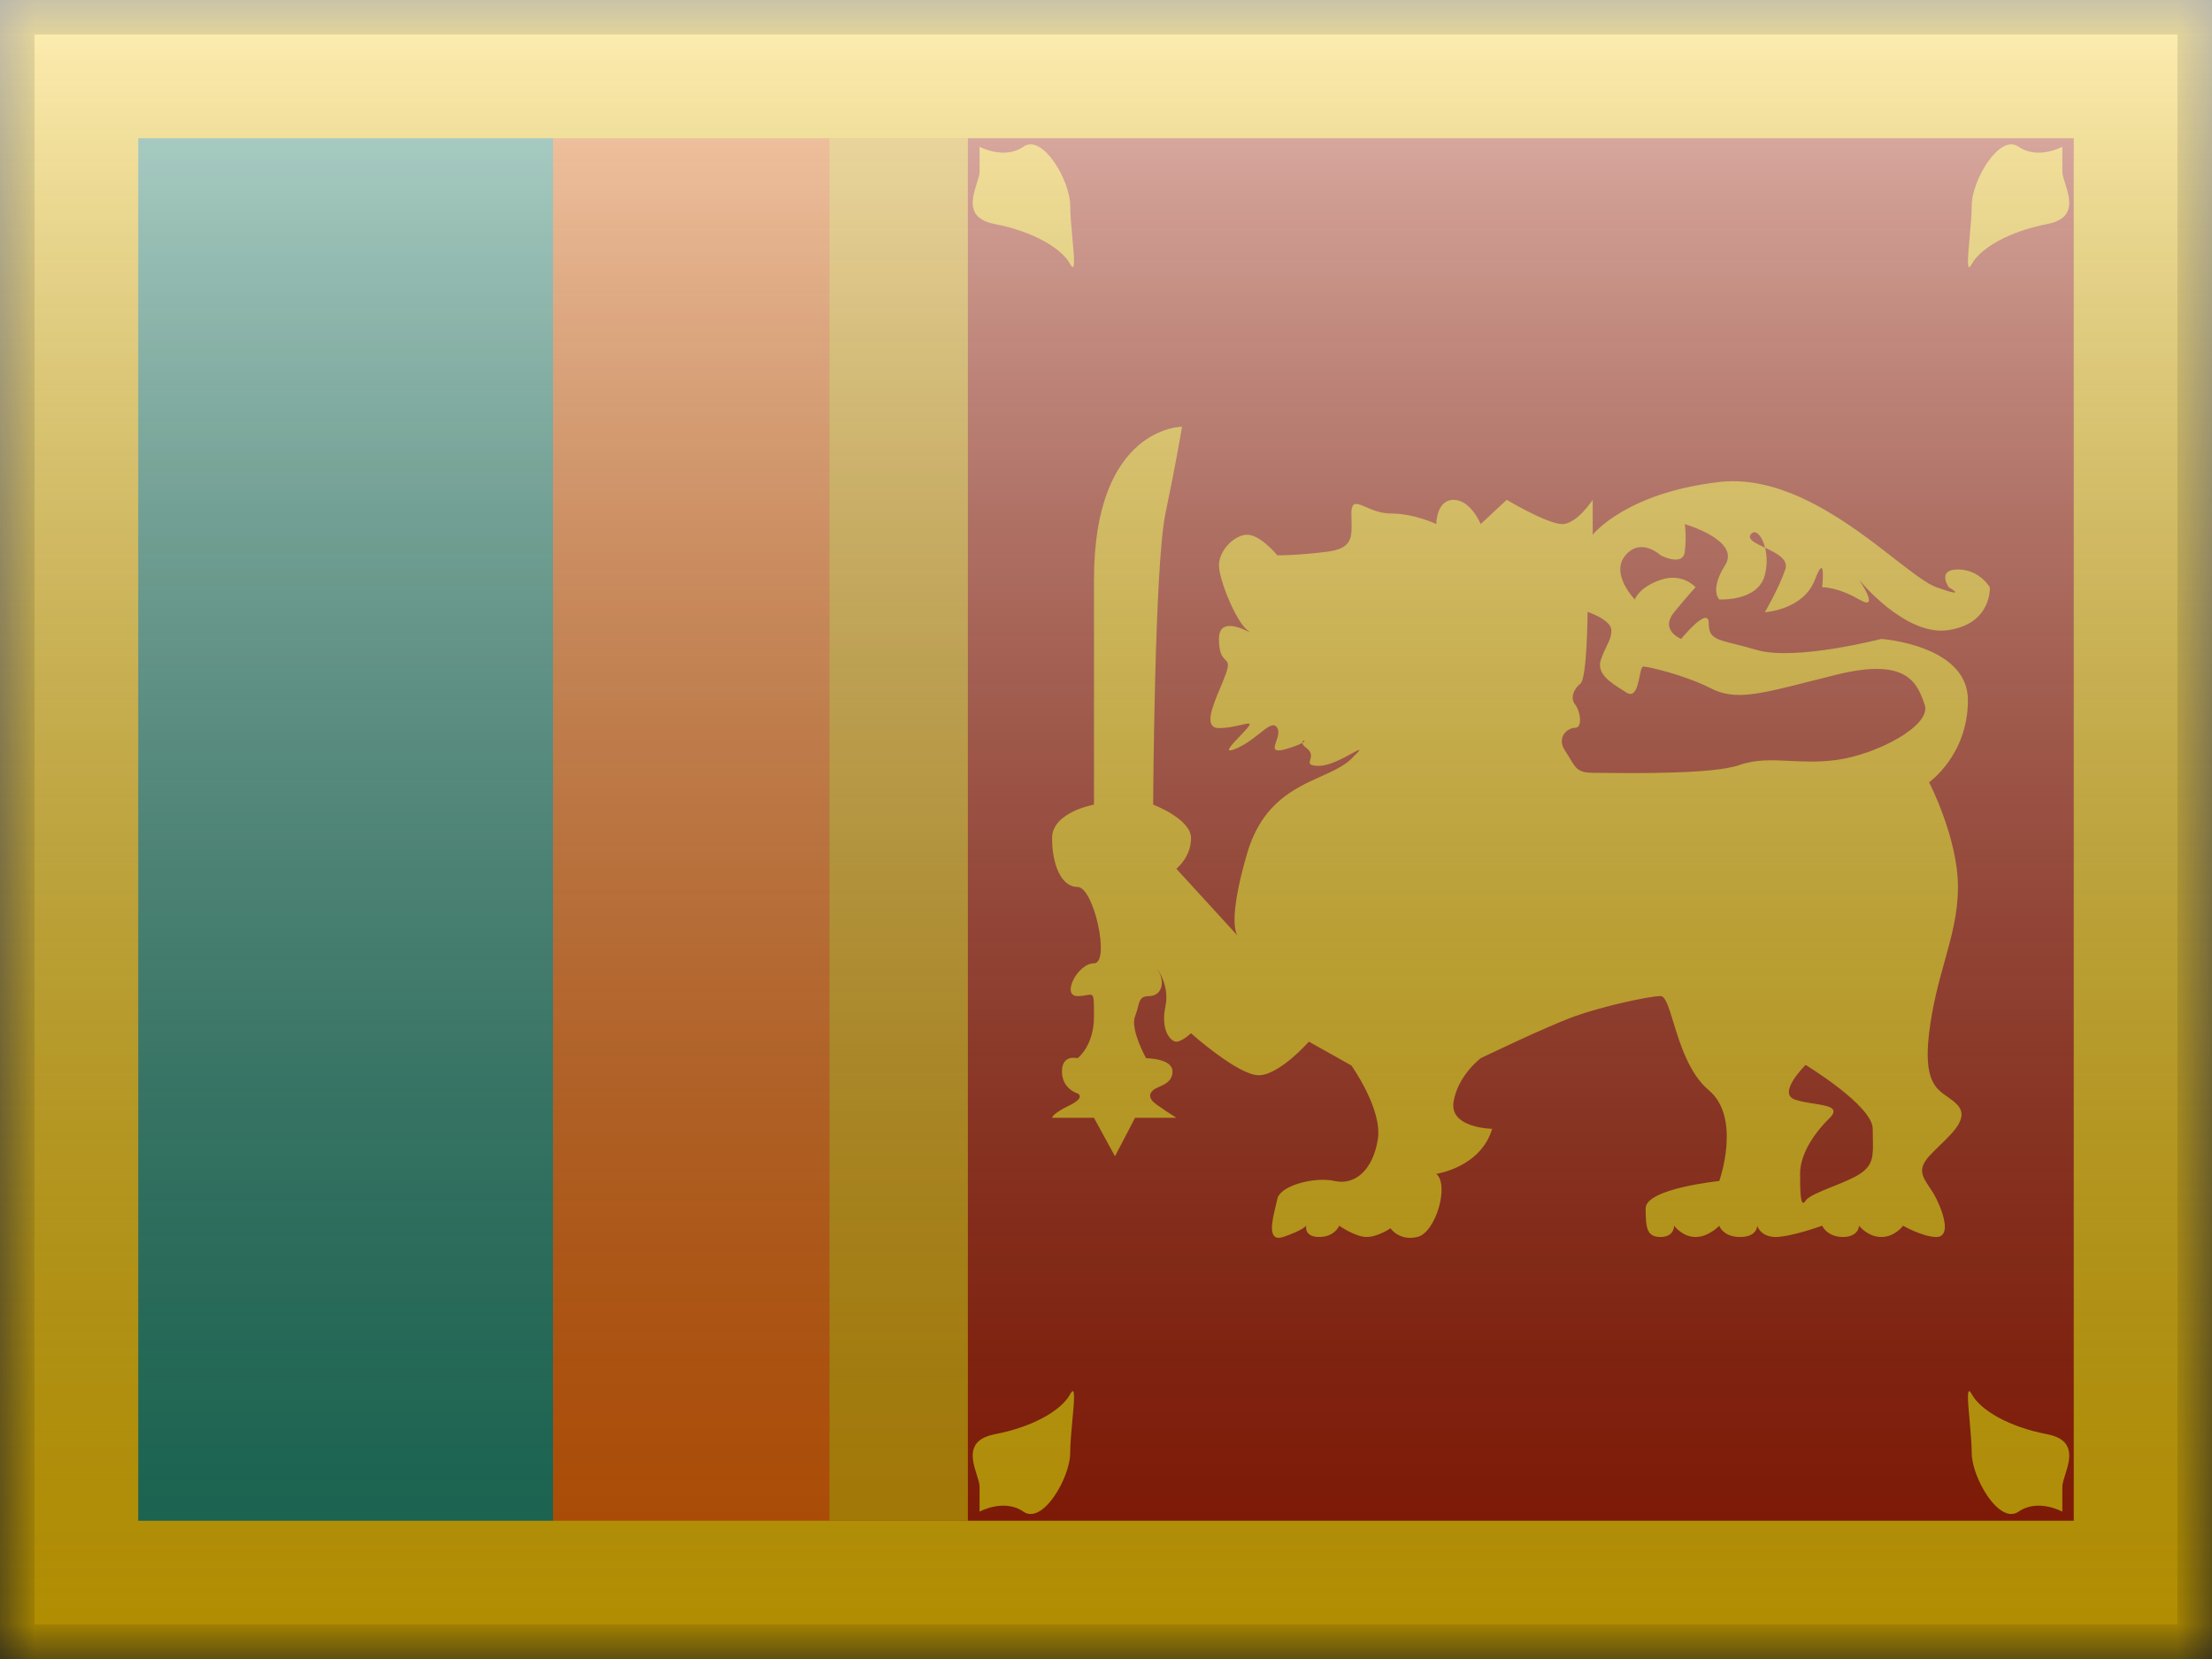
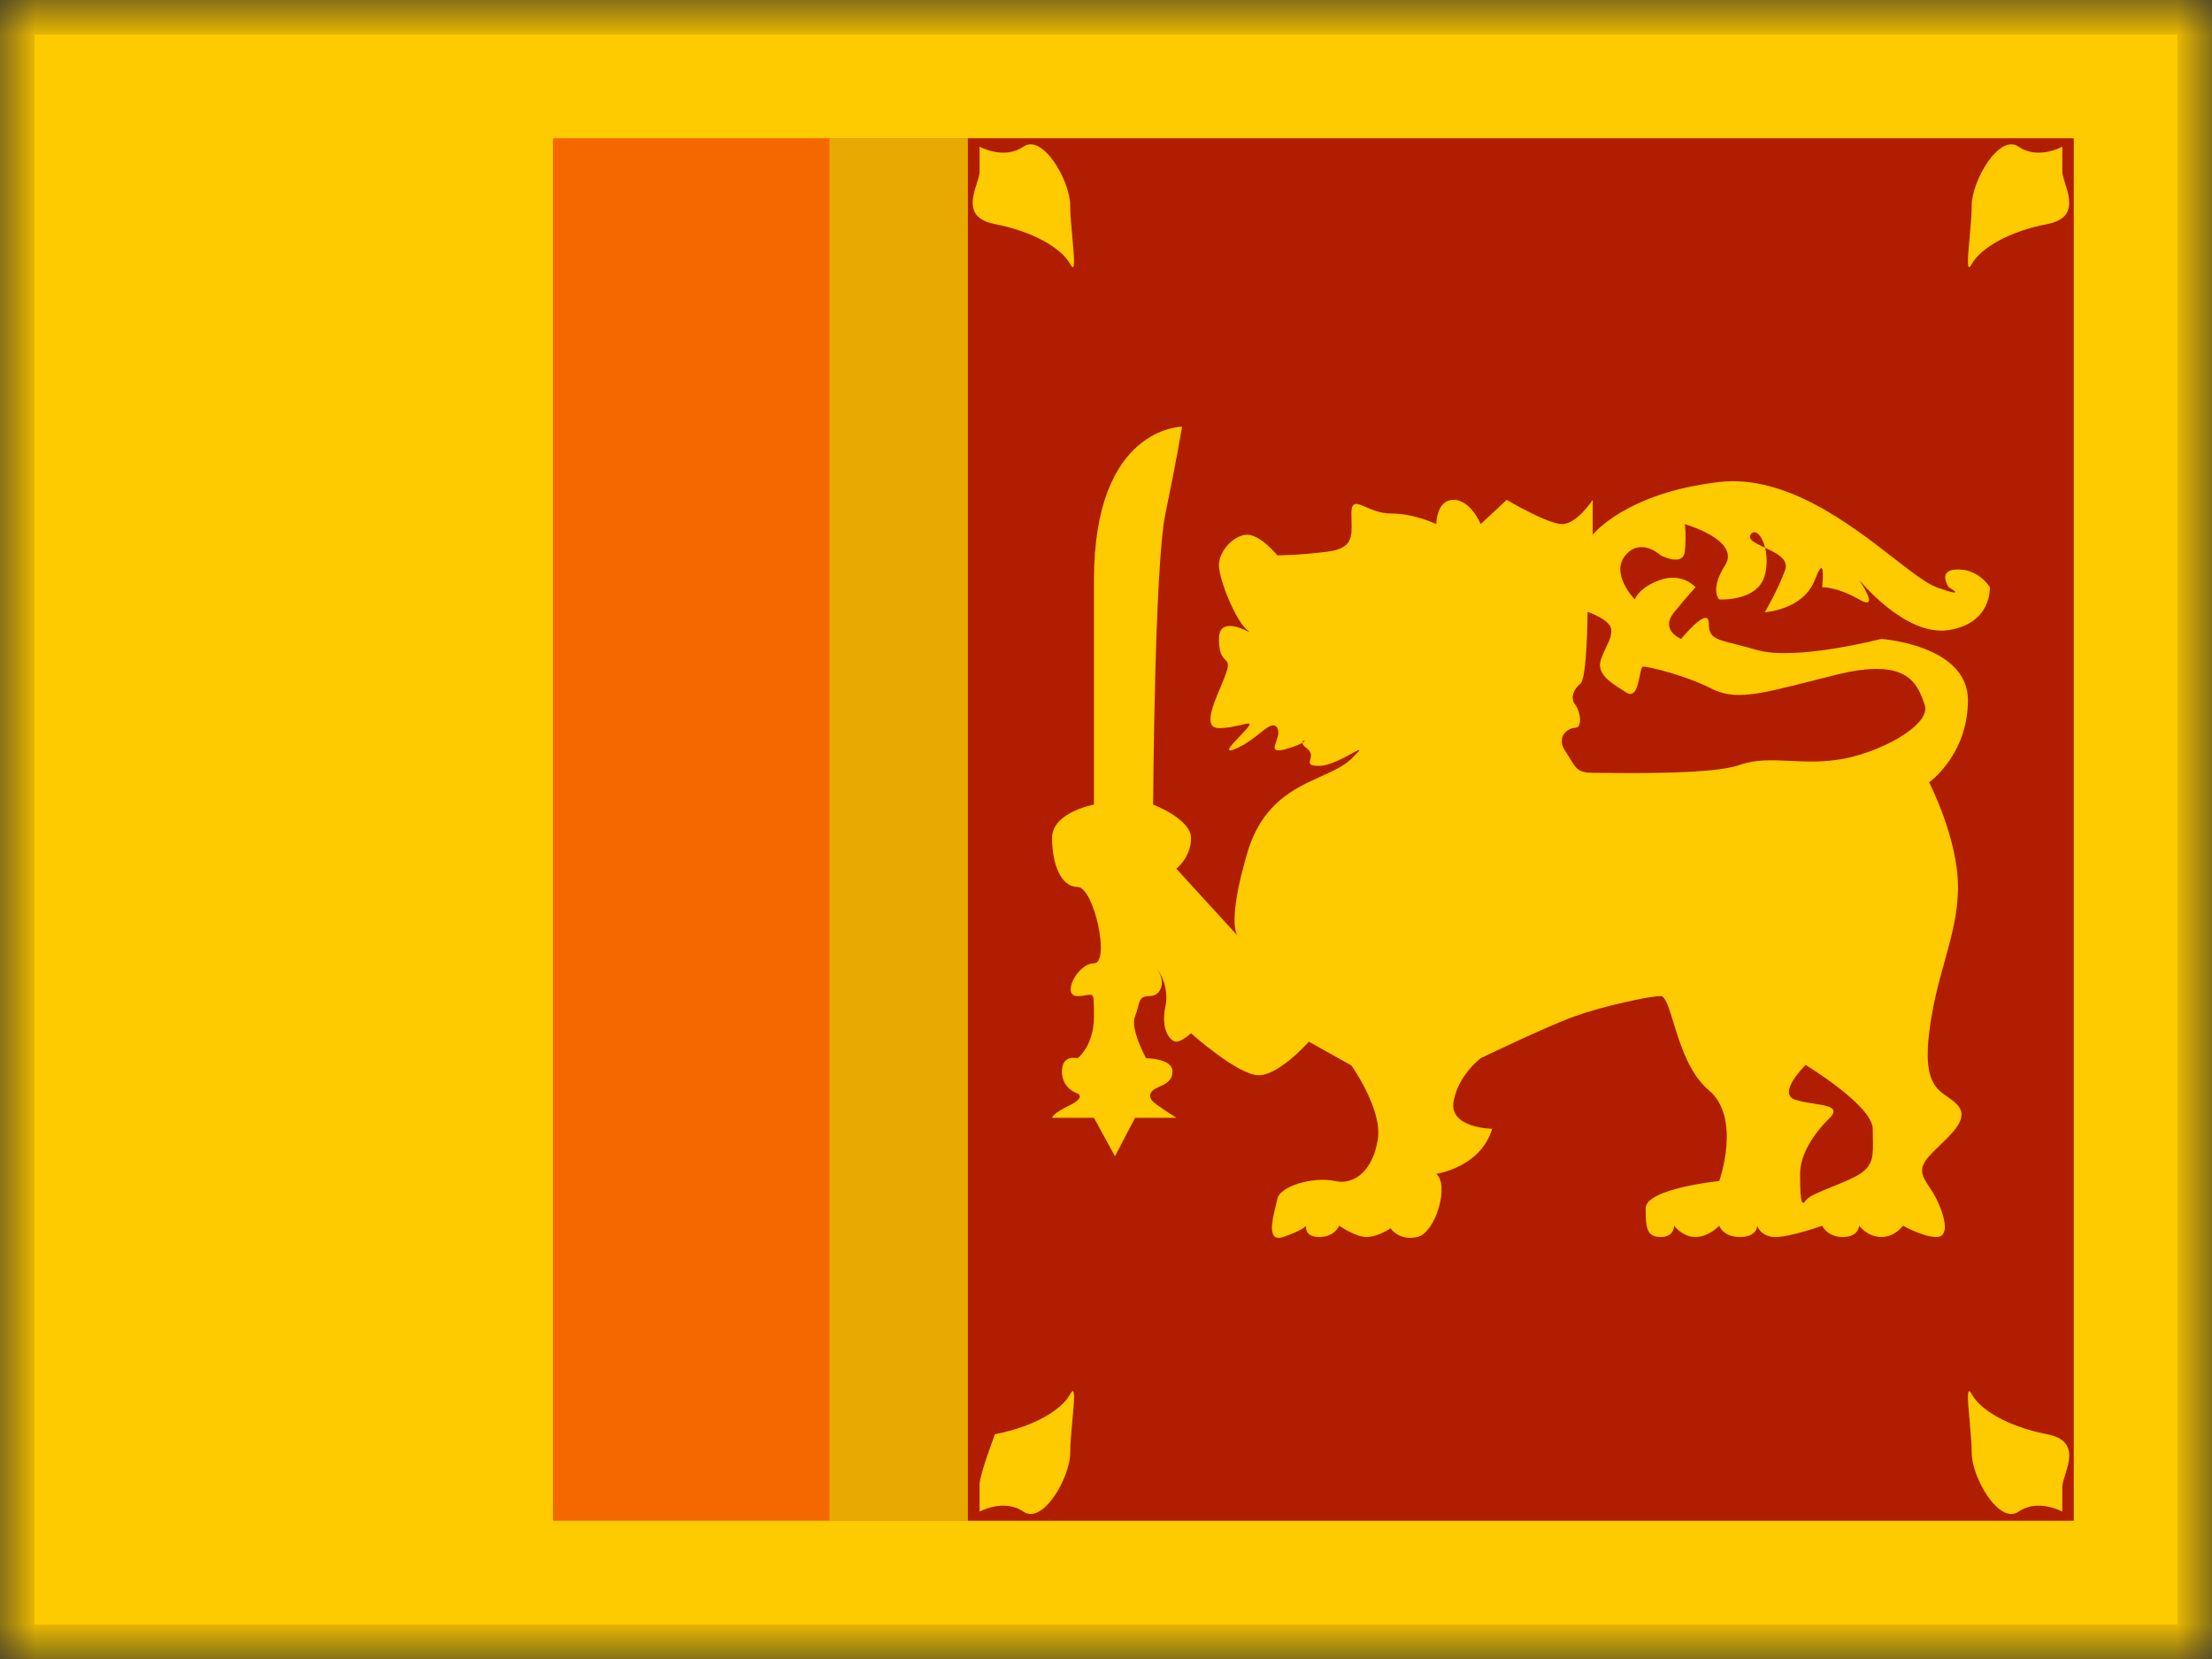
<svg xmlns="http://www.w3.org/2000/svg" width="32" height="24" viewBox="0 0 32 24" fill="none">
  <rect x="0" y="0" width="32" height="24" fill="#333333" stroke="none" />
  <mask id="mask0" mask-type="alpha" maskUnits="userSpaceOnUse" x="0" y="0" width="32" height="24">
    <rect width="32" height="24" fill="white" />
  </mask>
  <g mask="url(#mask0)">
    <path fill-rule="evenodd" clip-rule="evenodd" d="M0 0H32V24H0V0Z" fill="#FECA00" />
-     <rect x="2" y="2" width="6" height="20" fill="#1F8A6E" />
    <rect x="8" y="2" width="6" height="20" fill="#F56800" />
    <rect x="14" y="2" width="16" height="20" fill="#B01D00" />
    <rect x="12" y="2" width="2" height="20" fill="#E8AA00" />
    <path fill-rule="evenodd" clip-rule="evenodd" d="M17.1 6.173C17.1 6.173 15.826 6.17 15.826 8.388V11.64C15.826 11.64 15.22 11.748 15.22 12.124C15.22 12.501 15.349 12.831 15.588 12.831C15.826 12.831 16.066 13.936 15.826 13.936C15.588 13.936 15.349 14.41 15.588 14.41C15.645 14.41 15.688 14.402 15.721 14.396C15.756 14.39 15.779 14.386 15.795 14.395C15.826 14.413 15.826 14.486 15.826 14.705C15.826 15.135 15.588 15.309 15.588 15.309C15.588 15.309 15.363 15.247 15.363 15.5C15.363 15.754 15.588 15.818 15.588 15.818C15.588 15.818 15.716 15.873 15.468 15.993C15.22 16.113 15.22 16.171 15.22 16.171H15.826L16.13 16.727L16.42 16.171H17.018C17.018 16.171 16.717 15.979 16.682 15.938C16.646 15.898 16.604 15.839 16.682 15.771C16.704 15.752 16.738 15.736 16.774 15.72C16.861 15.681 16.962 15.635 16.962 15.5C16.962 15.309 16.58 15.309 16.58 15.309C16.58 15.309 16.347 14.889 16.42 14.705C16.44 14.653 16.452 14.608 16.462 14.569C16.488 14.467 16.502 14.41 16.628 14.41C16.802 14.41 16.902 14.19 16.682 13.936C16.682 13.936 16.934 14.207 16.86 14.558C16.786 14.91 16.937 15.069 17.018 15.069C17.1 15.069 17.23 14.948 17.23 14.948C17.23 14.948 17.91 15.555 18.209 15.555C18.507 15.555 18.935 15.069 18.935 15.069L19.55 15.414C19.55 15.414 20 16.044 19.933 16.478C19.867 16.911 19.611 17.152 19.309 17.085C19.007 17.018 18.516 17.156 18.479 17.343C18.473 17.371 18.465 17.405 18.456 17.443C18.404 17.655 18.326 17.973 18.563 17.895C18.842 17.802 18.896 17.732 18.896 17.732C18.896 17.732 18.86 17.895 19.084 17.895C19.309 17.895 19.374 17.732 19.374 17.732C19.374 17.732 19.607 17.895 19.77 17.895C19.933 17.895 20.116 17.769 20.116 17.769C20.116 17.769 20.237 17.956 20.504 17.895C20.77 17.834 20.971 17.138 20.778 16.982C20.778 16.982 21.421 16.889 21.586 16.33C21.586 16.33 20.964 16.321 21.028 15.938C21.092 15.555 21.42 15.309 21.42 15.309C21.42 15.309 22.366 14.852 22.773 14.705C23.18 14.558 23.856 14.41 24.024 14.41C24.092 14.41 24.141 14.569 24.207 14.785C24.303 15.099 24.436 15.534 24.72 15.771C25.198 16.171 24.872 17.085 24.872 17.085C24.872 17.085 23.807 17.193 23.807 17.481C23.807 17.769 23.825 17.895 24.024 17.895C24.223 17.895 24.219 17.732 24.219 17.732C24.219 17.732 24.337 17.895 24.529 17.895C24.72 17.895 24.872 17.732 24.872 17.732C24.872 17.732 24.923 17.895 25.173 17.895C25.423 17.895 25.421 17.732 25.421 17.732C25.421 17.732 25.466 17.895 25.687 17.895C25.908 17.895 26.36 17.732 26.36 17.732C26.36 17.732 26.431 17.895 26.66 17.895C26.89 17.895 26.895 17.732 26.895 17.732C26.895 17.732 27.017 17.895 27.216 17.895C27.414 17.895 27.531 17.732 27.531 17.732C27.531 17.732 27.816 17.895 28.013 17.895C28.209 17.895 28.139 17.6 28.013 17.343C27.981 17.278 27.944 17.222 27.91 17.171C27.81 17.021 27.739 16.913 27.907 16.727C27.955 16.674 28.01 16.621 28.065 16.567L28.065 16.567C28.27 16.369 28.475 16.169 28.325 15.993C28.28 15.941 28.227 15.905 28.175 15.868C28.002 15.749 27.827 15.627 27.907 14.948C27.956 14.541 28.047 14.211 28.133 13.904L28.133 13.904C28.233 13.542 28.325 13.213 28.325 12.831C28.325 12.124 27.907 11.317 27.907 11.317C27.907 11.317 28.469 10.925 28.469 10.128C28.469 9.33 27.216 9.243 27.216 9.243C27.216 9.243 25.971 9.564 25.421 9.404C25.297 9.368 25.194 9.342 25.107 9.32L25.107 9.32C24.811 9.246 24.72 9.223 24.72 9.017C24.72 8.752 24.32 9.243 24.32 9.243C24.32 9.243 24.006 9.118 24.219 8.857C24.432 8.597 24.529 8.495 24.529 8.495C24.529 8.495 24.341 8.28 24.024 8.388C23.707 8.495 23.65 8.672 23.65 8.672C23.65 8.672 23.289 8.302 23.514 8.034C23.739 7.765 24.024 8.034 24.024 8.034C24.024 8.034 24.348 8.203 24.373 7.981C24.4 7.759 24.373 7.582 24.373 7.582C24.373 7.582 25.186 7.815 24.956 8.177C24.727 8.54 24.872 8.672 24.872 8.672C24.872 8.672 25.43 8.706 25.531 8.321C25.569 8.176 25.562 8.035 25.535 7.924C25.695 7.999 25.878 8.089 25.827 8.238C25.733 8.512 25.531 8.857 25.531 8.857C25.531 8.857 26.088 8.825 26.255 8.388C26.421 7.951 26.36 8.495 26.36 8.495C26.36 8.495 26.574 8.487 26.895 8.672C27.216 8.857 26.895 8.388 26.895 8.388C26.895 8.388 27.561 9.213 28.191 9.115C28.82 9.017 28.786 8.495 28.786 8.495C28.786 8.495 28.636 8.238 28.325 8.238C28.013 8.238 28.191 8.495 28.191 8.495C28.191 8.495 28.495 8.668 28.013 8.495C27.873 8.444 27.665 8.283 27.406 8.082C26.772 7.589 25.836 6.862 24.872 6.973C23.514 7.13 23.041 7.736 23.041 7.736V7.231C23.041 7.231 22.812 7.582 22.6 7.582C22.387 7.582 21.797 7.231 21.797 7.231L21.42 7.582C21.42 7.582 21.278 7.231 21.028 7.231C20.778 7.231 20.778 7.582 20.778 7.582C20.778 7.582 20.463 7.428 20.116 7.428C19.975 7.428 19.854 7.376 19.761 7.336C19.627 7.278 19.55 7.245 19.55 7.428C19.55 7.465 19.551 7.5 19.552 7.533V7.533C19.558 7.78 19.561 7.934 19.202 7.981C18.794 8.034 18.479 8.034 18.479 8.034C18.479 8.034 18.235 7.736 18.044 7.736C17.854 7.736 17.634 7.967 17.634 8.177C17.634 8.388 17.88 8.987 18.044 9.115C18.088 9.149 18.08 9.145 18.044 9.129C17.946 9.084 17.634 8.94 17.634 9.243C17.634 9.453 17.686 9.505 17.724 9.543C17.761 9.58 17.785 9.604 17.735 9.744C17.715 9.803 17.686 9.87 17.657 9.941C17.541 10.214 17.407 10.533 17.634 10.533C17.757 10.533 17.873 10.506 17.955 10.487L17.955 10.487C18.065 10.461 18.116 10.449 18.044 10.533C18.016 10.566 17.978 10.606 17.939 10.647C17.808 10.784 17.674 10.925 17.907 10.818C18.029 10.762 18.133 10.68 18.218 10.613C18.343 10.514 18.429 10.446 18.479 10.533C18.51 10.588 18.485 10.661 18.463 10.724C18.427 10.829 18.401 10.905 18.664 10.818C18.756 10.788 18.81 10.764 18.84 10.747C18.841 10.764 18.855 10.788 18.896 10.818C18.985 10.883 18.968 10.944 18.955 10.991C18.94 11.044 18.931 11.079 19.084 11.079C19.231 11.079 19.439 10.965 19.562 10.897C19.681 10.832 19.721 10.81 19.55 10.977C19.442 11.082 19.286 11.153 19.113 11.231C18.728 11.404 18.258 11.616 18.044 12.339C17.757 13.314 17.886 13.515 17.905 13.538L17.018 12.568C17.018 12.568 17.23 12.402 17.23 12.124C17.23 11.847 16.682 11.64 16.682 11.64C16.682 11.64 16.701 8.182 16.86 7.428C17.018 6.673 17.1 6.173 17.1 6.173ZM17.905 13.538L17.907 13.541C17.907 13.541 17.907 13.54 17.906 13.54C17.905 13.539 17.905 13.539 17.905 13.538ZM18.867 10.714C18.857 10.714 18.838 10.725 18.84 10.747C18.878 10.725 18.877 10.714 18.867 10.714ZM25.535 7.924L25.523 7.918C25.393 7.857 25.282 7.805 25.324 7.736C25.385 7.641 25.489 7.741 25.535 7.924ZM26.121 15.406C26.121 15.406 25.701 15.818 25.968 15.908C26.049 15.935 26.147 15.951 26.238 15.965C26.448 15.998 26.622 16.025 26.463 16.18C26.234 16.403 26.041 16.705 26.041 16.98C26.041 17.254 26.047 17.486 26.121 17.37C26.161 17.307 26.327 17.24 26.506 17.168C26.653 17.109 26.808 17.047 26.91 16.98C27.102 16.853 27.099 16.716 27.094 16.469C27.093 16.427 27.092 16.381 27.092 16.331C27.092 15.994 26.121 15.406 26.121 15.406ZM22.863 9.89C22.961 9.812 22.967 8.852 22.967 8.852C22.967 8.852 23.31 8.966 23.31 9.116C23.31 9.209 23.284 9.263 23.245 9.343C23.221 9.392 23.193 9.451 23.162 9.535C23.087 9.741 23.292 9.87 23.483 9.99C23.497 10 23.512 10.009 23.526 10.018C23.655 10.1 23.692 9.921 23.72 9.783C23.735 9.707 23.748 9.643 23.773 9.643C23.843 9.643 24.363 9.761 24.755 9.96C25.096 10.133 25.432 10.048 26.2 9.853C26.312 9.824 26.433 9.793 26.565 9.761C27.601 9.504 27.737 9.89 27.843 10.193C27.95 10.497 27.145 10.918 26.565 10.994C26.311 11.028 26.09 11.017 25.887 11.007C25.628 10.995 25.397 10.984 25.161 11.068C24.792 11.199 23.636 11.186 23.185 11.181C23.123 11.18 23.074 11.18 23.043 11.18C22.835 11.18 22.796 11.114 22.718 10.983C22.698 10.95 22.675 10.912 22.647 10.87C22.506 10.664 22.677 10.529 22.787 10.529C22.898 10.529 22.863 10.287 22.787 10.193C22.712 10.1 22.765 9.967 22.863 9.89Z" fill="#FECA00" />
-     <path fill-rule="evenodd" clip-rule="evenodd" d="M14.171 2.122V2.483C14.171 2.528 14.152 2.588 14.13 2.656C14.062 2.872 13.971 3.161 14.393 3.242C14.949 3.349 15.358 3.592 15.482 3.821C15.562 3.968 15.54 3.724 15.513 3.435V3.435C15.498 3.274 15.482 3.099 15.482 2.972C15.482 2.618 15.086 1.928 14.805 2.122C14.524 2.317 14.171 2.122 14.171 2.122ZM14.171 21.507V21.868C14.171 21.868 14.524 21.674 14.805 21.868C15.086 22.063 15.482 21.373 15.482 21.019C15.482 20.892 15.498 20.717 15.513 20.555C15.54 20.267 15.562 20.022 15.482 20.169C15.358 20.399 14.949 20.642 14.393 20.748C13.971 20.83 14.062 21.119 14.13 21.334C14.152 21.402 14.171 21.463 14.171 21.507ZM29.835 21.507V21.868C29.835 21.868 29.483 21.674 29.202 21.868C28.921 22.063 28.524 21.373 28.524 21.019C28.524 20.892 28.508 20.717 28.494 20.555L28.494 20.555C28.467 20.267 28.445 20.022 28.524 20.169C28.649 20.399 29.058 20.642 29.614 20.748C30.036 20.83 29.944 21.119 29.876 21.334C29.855 21.402 29.835 21.463 29.835 21.507ZM29.835 2.483V2.122C29.835 2.122 29.483 2.317 29.202 2.122C28.921 1.928 28.524 2.618 28.524 2.972C28.524 3.099 28.508 3.274 28.494 3.435C28.467 3.724 28.445 3.968 28.524 3.821C28.649 3.592 29.058 3.349 29.614 3.242C30.036 3.161 29.944 2.872 29.876 2.656C29.855 2.588 29.835 2.528 29.835 2.483Z" fill="#FECA00" />
+     <path fill-rule="evenodd" clip-rule="evenodd" d="M14.171 2.122V2.483C14.171 2.528 14.152 2.588 14.13 2.656C14.062 2.872 13.971 3.161 14.393 3.242C14.949 3.349 15.358 3.592 15.482 3.821C15.562 3.968 15.54 3.724 15.513 3.435V3.435C15.498 3.274 15.482 3.099 15.482 2.972C15.482 2.618 15.086 1.928 14.805 2.122C14.524 2.317 14.171 2.122 14.171 2.122ZM14.171 21.507V21.868C14.171 21.868 14.524 21.674 14.805 21.868C15.086 22.063 15.482 21.373 15.482 21.019C15.482 20.892 15.498 20.717 15.513 20.555C15.54 20.267 15.562 20.022 15.482 20.169C15.358 20.399 14.949 20.642 14.393 20.748C14.152 21.402 14.171 21.463 14.171 21.507ZM29.835 21.507V21.868C29.835 21.868 29.483 21.674 29.202 21.868C28.921 22.063 28.524 21.373 28.524 21.019C28.524 20.892 28.508 20.717 28.494 20.555L28.494 20.555C28.467 20.267 28.445 20.022 28.524 20.169C28.649 20.399 29.058 20.642 29.614 20.748C30.036 20.83 29.944 21.119 29.876 21.334C29.855 21.402 29.835 21.463 29.835 21.507ZM29.835 2.483V2.122C29.835 2.122 29.483 2.317 29.202 2.122C28.921 1.928 28.524 2.618 28.524 2.972C28.524 3.099 28.508 3.274 28.494 3.435C28.467 3.724 28.445 3.968 28.524 3.821C28.649 3.592 29.058 3.349 29.614 3.242C30.036 3.161 29.944 2.872 29.876 2.656C29.855 2.588 29.835 2.528 29.835 2.483Z" fill="#FECA00" />
  </g>
-   <rect width="32" height="24" fill="url(#paint0_linear)" style="mix-blend-mode:overlay" />
  <path d="M0 0V-0.5H-0.5V0H0ZM32 0H32.5V-0.5H32V0ZM32 24V24.5H32.5V24H32ZM0 24H-0.5V24.5H0V24ZM0 0.5H32V-0.5H0V0.5ZM31.5 0V24H32.5V0H31.5ZM32 23.5H0V24.5H32V23.5ZM0.5 24V0H-0.5V24H0.5Z" fill="black" fill-opacity="0.1" style="mix-blend-mode:multiply" />
  <defs>
    <linearGradient id="paint0_linear" x1="16" y1="0" x2="16" y2="24" gradientUnits="userSpaceOnUse">
      <stop stop-color="white" stop-opacity="0.7" />
      <stop offset="1" stop-opacity="0.3" />
    </linearGradient>
  </defs>
</svg>